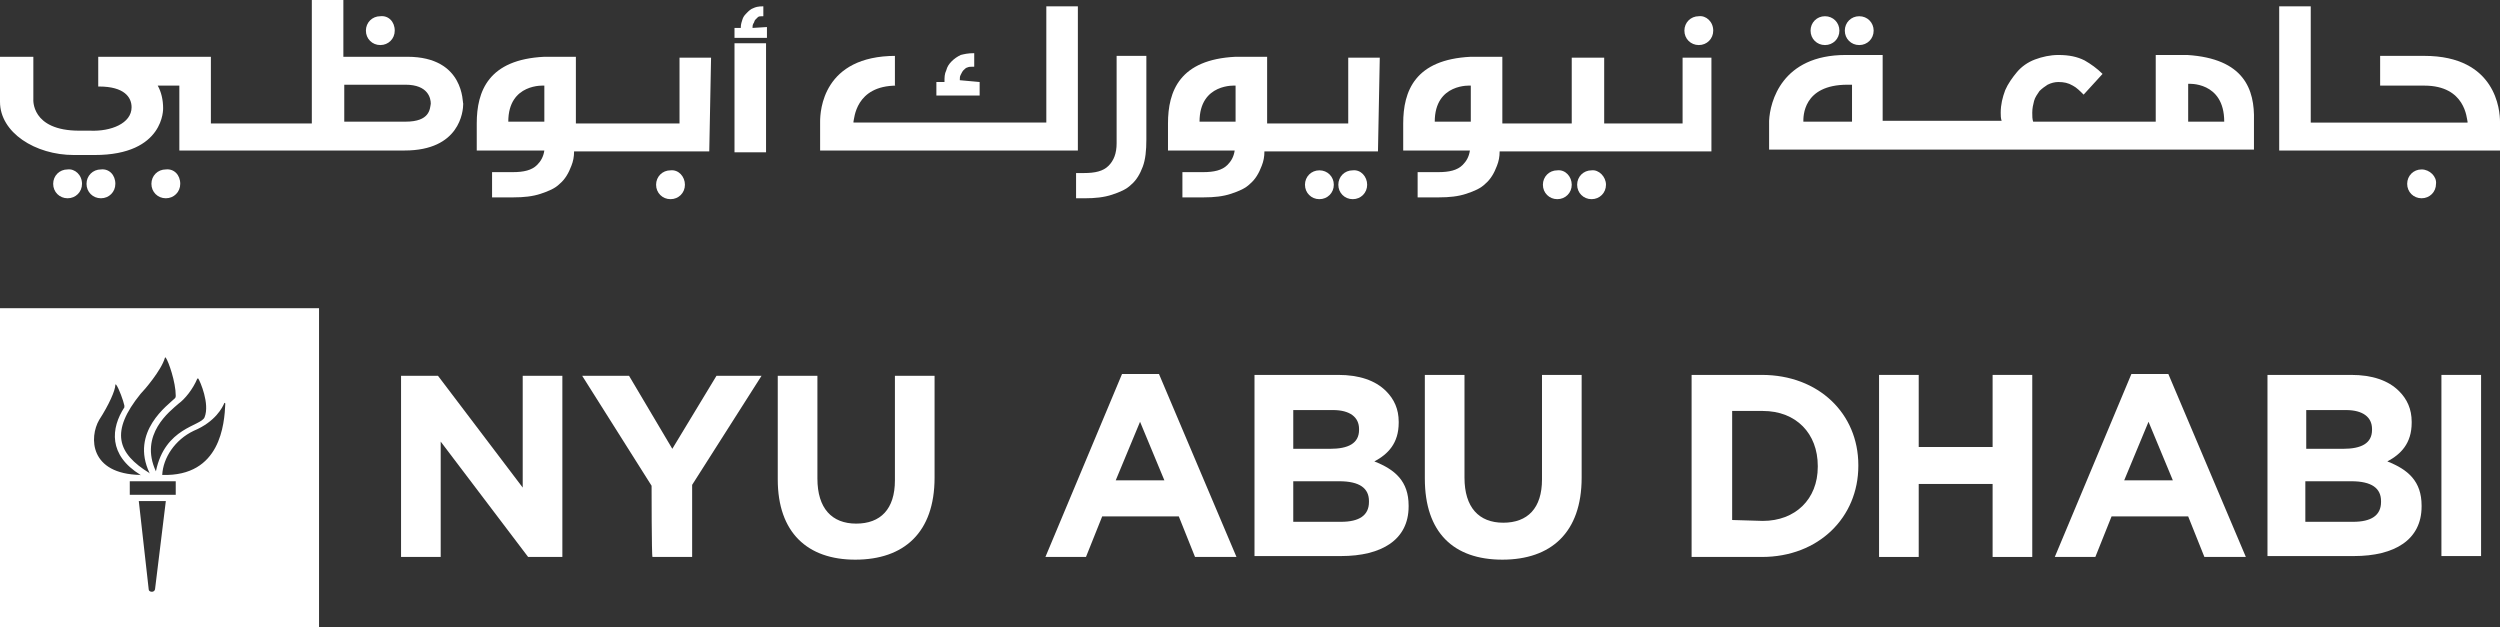
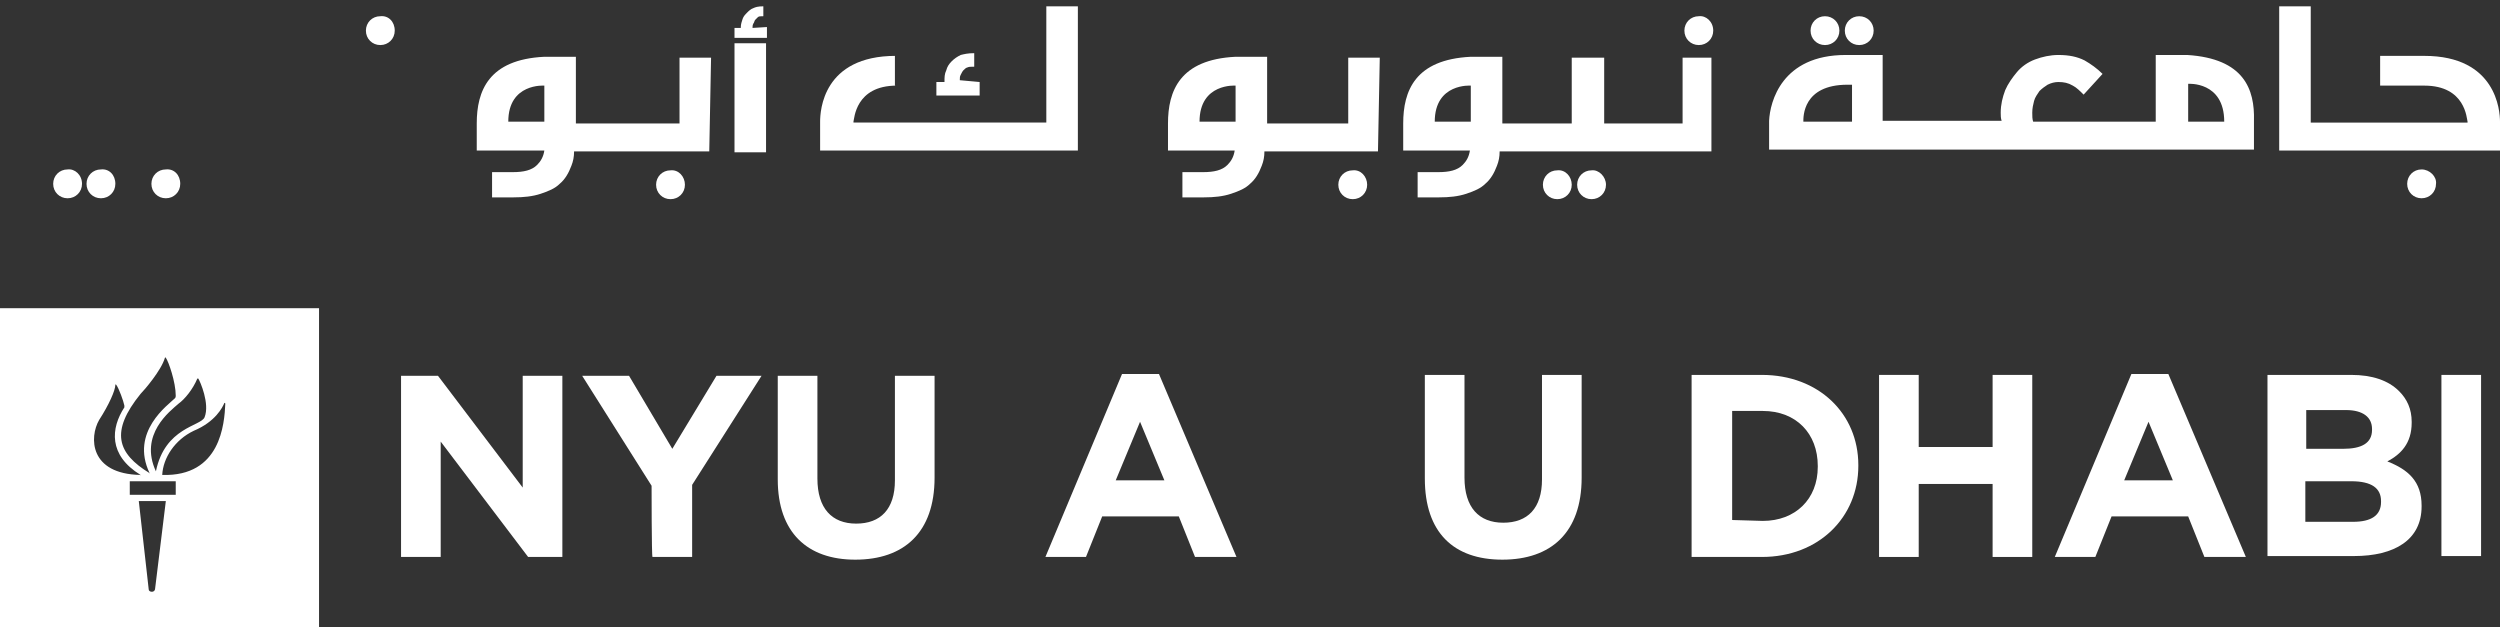
<svg xmlns="http://www.w3.org/2000/svg" id="Layer_1" data-name="Layer 1" viewBox="0 0 277.4 69.6">
  <rect x="0" y="0" width="277.4" height="69.6" fill="#333333" stroke="none" />
  <defs>
    <style>      .cls-1 {        fill: #fff;        stroke-width: 0px;      }    </style>
  </defs>
  <g>
    <path class="cls-1" d="M81.5,16.9V4.8h3.5v12.1h-3.5Z" />
    <path class="cls-1" d="M91,16.7h28.6V.7h-3.5v12.9h-21.4v-.1c.1-.3.2-4,4.8-4h-.2v-3.3h.1c-8.1,0-8.4,6.1-8.4,7.3v3.2Z" />
-     <path class="cls-1" d="M123.9,6.3v9.6c0,1.1-.3,1.9-.9,2.5s-1.5.8-2.7.8h-.9v2.8h1c1.1,0,2.1-.1,3-.4.9-.3,1.6-.6,2.1-1.1.6-.5,1-1.2,1.3-2s.4-1.8.4-3V6.2h-3.3v.1Z" />
    <path class="cls-1" d="M78.9,6.4h-3.5v7.3h-11.5v-7.4h-3.5c-6.2.3-7.5,3.8-7.5,7.4v3h7.5c-.1.7-.4,1.2-.8,1.6-.6.6-1.5.8-2.7.8h-2.3v2.8h2.4c1.1,0,2.1-.1,3-.4.9-.3,1.6-.6,2.1-1.1.6-.5,1-1.2,1.3-2,.2-.5.3-1,.3-1.6h15l.2-10.4h0ZM60.4,13.5h-4c0-4.3,4-4,4-4v4Z" />
    <path class="cls-1" d="M153.1,6.4h-3.5v7.3h-9v-7.4h-3.5c-6.2.3-7.5,3.8-7.5,7.4v3h7.4c-.1.7-.4,1.2-.8,1.6-.6.6-1.5.8-2.7.8h-2.3v2.8h2.4c1.1,0,2.1-.1,3-.4.9-.3,1.6-.6,2.1-1.1.6-.5,1-1.2,1.3-2,.2-.5.3-1,.3-1.6h12.6l.2-10.4h0ZM137.1,13.5h-4c0-4.3,4-4,4-4v4Z" />
    <path class="cls-1" d="M186.7,6.4v7.3h-8.7v-7.3h-3.6v7.3h-7.7v-7.4h-3.5c-6.2.3-7.5,3.8-7.5,7.4v3h7.4c-.1.7-.4,1.2-.8,1.6-.6.6-1.5.8-2.7.8h-2.3v2.8h2.4c1.1,0,2.1-.1,3-.4.9-.3,1.6-.6,2.1-1.1.6-.5,1-1.2,1.3-2,.2-.5.3-1,.3-1.6h23.5V6.4h-3.2ZM163.2,13.5h-4c0-4.3,4-4,4-4v4Z" />
-     <path class="cls-1" d="M45.2,6.3h-7.1V0h-3.5v13.7h-11.2v-7.4h-12.5v3.3h.1c2.8,0,3.6,1.2,3.6,2.3,0,1.8-2.3,2.7-4.6,2.6h-1.2c-5.4,0-5.1-3.5-5.1-3.5v-4.7H0v5c0,3.4,3.9,5.9,8.2,5.9h2.3c7.8,0,7.6-5.2,7.6-5.2,0-.9-.2-1.8-.6-2.5h2.4v7.2h25c6.1,0,6.5-4.3,6.5-5.2-.1,0,.2-5.2-6.2-5.2ZM45,13.5h-6.8v-4.1h6.8c2.5,0,2.8,1.5,2.8,2.1-.1.6-.1,2-2.8,2Z" />
    <path class="cls-1" d="M43.8,3.4c0,.9-.7,1.6-1.6,1.6s-1.6-.7-1.6-1.6.7-1.6,1.6-1.6c.9-.1,1.6.6,1.6,1.6Z" />
    <path class="cls-1" d="M190.1,3.4c0,.9-.7,1.6-1.6,1.6s-1.6-.7-1.6-1.6.7-1.6,1.6-1.6c.8-.1,1.6.6,1.6,1.6Z" />
    <path class="cls-1" d="M20,20.4c0,.9-.7,1.6-1.6,1.6s-1.6-.7-1.6-1.6.7-1.6,1.6-1.6c.9-.1,1.6.6,1.6,1.6Z" />
    <path class="cls-1" d="M76,20.5c0,.9-.7,1.6-1.6,1.6s-1.6-.7-1.6-1.6.7-1.6,1.6-1.6c.9-.1,1.6.7,1.6,1.6Z" />
    <g>
      <path class="cls-1" d="M9.1,20.4c0,.9-.7,1.6-1.6,1.6s-1.6-.7-1.6-1.6.7-1.6,1.6-1.6c.8-.1,1.6.6,1.6,1.6Z" />
      <path class="cls-1" d="M12.8,20.4c0,.9-.7,1.6-1.6,1.6s-1.6-.7-1.6-1.6.7-1.6,1.6-1.6c.9-.1,1.6.6,1.6,1.6Z" />
    </g>
    <g>
-       <path class="cls-1" d="M148,20.5c0,.9-.7,1.6-1.6,1.6s-1.6-.7-1.6-1.6.7-1.6,1.6-1.6,1.6.7,1.6,1.6Z" />
      <path class="cls-1" d="M151.7,20.5c0,.9-.7,1.6-1.6,1.6s-1.6-.7-1.6-1.6.7-1.6,1.6-1.6c.9-.1,1.6.7,1.6,1.6Z" />
    </g>
    <g>
      <path class="cls-1" d="M174.4,20.5c0,.9-.7,1.6-1.6,1.6s-1.6-.7-1.6-1.6.7-1.6,1.6-1.6c.9-.1,1.6.7,1.6,1.6Z" />
      <path class="cls-1" d="M178.2,20.5c0,.9-.7,1.6-1.6,1.6s-1.6-.7-1.6-1.6.7-1.6,1.6-1.6c.8-.1,1.6.7,1.6,1.6Z" />
    </g>
    <path class="cls-1" d="M83.5,3.1h0c0-.2,0-.3.1-.5.1-.1.1-.3.2-.4s.2-.2.3-.3.3-.1.6-.1V.7c-.6,0-.9.1-1.1.2-.3.1-.5.3-.7.5s-.4.4-.5.7c-.1.3-.2.6-.2.9h0v.1h-.7v1.1h3.6v-1.2l-1.6.1h0Z" />
    <path class="cls-1" d="M106.5,8.9h0c0-.3,0-.4.1-.6.1-.2.2-.4.3-.5s.3-.3.4-.3c.2-.1.4-.1.8-.1v-1.5c-.7,0-1.1.1-1.5.2-.4.2-.7.4-1,.7-.3.3-.5.6-.6,1-.2.4-.2.8-.2,1.2h0v.1h-.9v1.5h4.8v-1.5l-2.2-.2q0,.1,0,0Z" />
    <path class="cls-1" d="M269,6.2h-4.9v3.3h4.9c4.6,0,4.7,3.7,4.8,4v.1h-17.4V.7h-3.5v16h24.5v-3.2c0-1.2-.4-7.3-8.4-7.3Z" />
    <path class="cls-1" d="M268.7,18.8c-.9,0-1.6.7-1.6,1.6s.7,1.6,1.6,1.6,1.6-.7,1.6-1.6c.1-.8-.7-1.6-1.6-1.6Z" />
    <path class="cls-1" d="M202.5,5c.9,0,1.6-.7,1.6-1.6s-.7-1.6-1.6-1.6-1.6.7-1.6,1.6.7,1.6,1.6,1.6Z" />
    <path class="cls-1" d="M206.3,5c.9,0,1.6-.7,1.6-1.6s-.7-1.6-1.6-1.6-1.6.7-1.6,1.6.7,1.6,1.6,1.6Z" />
    <path class="cls-1" d="M242.7,6.1h-3.5v7.4h-13.6c-.1-.3-.1-.6-.1-1h0c0-.5.1-.9.2-1.3.1-.4.4-.8.6-1.1.3-.3.6-.5.9-.7.4-.2.8-.3,1.2-.3.6,0,1.1.1,1.6.4.4.2.8.6,1.2,1l2.1-2.3c-.6-.6-1.3-1.1-2-1.5-.8-.4-1.7-.6-2.9-.6-.9,0-1.8.2-2.6.5-.8.3-1.5.8-2,1.4s-1,1.3-1.3,2c-.3.8-.5,1.6-.5,2.5h0c0,.3,0,.6.1.9h-13.2v-7.3h-4.1c-7.1,0-8.4,5.2-8.5,7.3h0v.7h0v2.5h53.8v-3.2h0c.1-3.5-1.1-6.9-7.4-7.3ZM200.1,13.5c0-.5-.1-4.1,4.9-4.1h.5v4.1h-5.4ZM242.8,13.5v-4.2s4-.3,4,4.2h-4Z" />
  </g>
  <g>
    <path class="cls-1" d="M124.5,41.5h4.1l8.6,20.3h-4.6l-1.8-4.5h-8.5l-1.8,4.5h-4.5l8.5-20.3ZM129.2,53.3l-2.7-6.5-2.7,6.5h5.4Z" />
-     <path class="cls-1" d="M139.2,41.6h9.3c2.3,0,4.1.6,5.3,1.8.9.9,1.4,2,1.4,3.4v.1c0,2.3-1.2,3.5-2.7,4.3,2.3.9,3.8,2.2,3.8,4.9v.1c0,3.7-3,5.5-7.5,5.5h-9.6v-20.1ZM147.6,49.8c2,0,3.2-.6,3.2-2.1v-.1c0-1.3-1-2.1-2.9-2.1h-4.4v4.3h4.1ZM148.8,57.9c2,0,3.1-.7,3.1-2.2v-.1c0-1.4-1-2.2-3.3-2.2h-5.1v4.5h5.3Z" />
    <path class="cls-1" d="M158.1,53.1v-11.5h4.4v11.4c0,3.3,1.6,5,4.3,5s4.3-1.6,4.3-4.8v-11.6h4.4v11.4c0,6.1-3.4,9.1-8.8,9.1s-8.6-3-8.6-9" />
  </g>
  <path class="cls-1" d="M187.7,41.6h7.8c6.3,0,10.7,4.3,10.7,10v.1c0,5.7-4.4,10.1-10.7,10.1h-7.8v-20.2ZM195.6,57.8c3.6,0,6.1-2.4,6.1-6v-.1c0-3.6-2.4-6.1-6.1-6.1h-3.4v12.1l3.4.1h0Z" />
  <polygon class="cls-1" points="208.5 41.6 212.9 41.6 212.9 49.6 221.1 49.6 221.1 41.6 225.5 41.6 225.5 61.8 221.1 61.8 221.1 53.7 212.9 53.7 212.9 61.8 208.5 61.8 208.5 41.6" />
  <path class="cls-1" d="M236.5,41.5h4.1l8.6,20.3h-4.6l-1.8-4.5h-8.5l-1.8,4.5h-4.5l8.5-20.3ZM241.1,53.3l-2.7-6.5-2.7,6.5h5.4Z" />
  <path class="cls-1" d="M251.6,41.6h9.3c2.3,0,4.1.6,5.3,1.8.9.9,1.4,2,1.4,3.4v.1c0,2.3-1.2,3.5-2.7,4.3,2.3.9,3.8,2.2,3.8,4.9v.1c0,3.7-3,5.5-7.5,5.5h-9.6v-20.1h0ZM260,49.8c2,0,3.2-.6,3.2-2.1v-.1c0-1.3-1-2.1-2.9-2.1h-4.4v4.3h4.1ZM261.1,57.9c2,0,3.1-.7,3.1-2.2v-.1c0-1.4-1-2.2-3.3-2.2h-5.1v4.5h5.3Z" />
  <rect class="cls-1" x="270.9" y="41.6" width="4.4" height="20.1" />
  <g>
    <path class="cls-1" d="M44.5,41.7h4.1l9.4,12.4v-12.4h4.4v20.1h-3.8l-9.7-12.8v12.8h-4.4v-20.1Z" />
    <path class="cls-1" d="M72.3,53.9l-7.7-12.2h5.2l4.8,8.1,4.9-8.1h5l-7.7,12.1v8h-4.4c-.1,0-.1-7.9-.1-7.9Z" />
    <path class="cls-1" d="M86.3,53.2v-11.5h4.4v11.4c0,3.3,1.6,5,4.3,5s4.3-1.6,4.3-4.8v-11.6h4.4v11.3c0,6.1-3.4,9.1-8.8,9.1-5.3,0-8.6-3-8.6-8.9Z" />
  </g>
  <path class="cls-1" d="M35.4,69.6H0v-35.4h35.4v35.4h0ZM16.5,65.4c0,.3.6.4.7,0l1.2-9.8h-3l1.1,9.8h0ZM19.5,54.9v-1.5h-5.1v1.5h5.1ZM18,52.7c6.5.2,6.9-5.7,7-7.9,0-.1-.1-.1-.1-.1-.2.5-1,2.1-3.4,3.1-2.1,1-3.4,3-3.5,4.9-.1,0,0,0,0,0ZM17.3,52.3c1-4.9,5-5,5.4-6,.6-1.5-.5-4-.7-4.3h-.1c-.5,1.2-1.4,2.3-2.1,2.8-.9.8-4.4,3.4-2.5,7.5-.1.1,0,0,0,0ZM16.6,52.5c-2.2-4.6,2.1-7.6,2.8-8.3.1-.1.1-.2.1-.3,0-1.5-.8-3.8-1.1-4.2,0-.1-.1,0-.1,0-.4,1.4-2.3,3.6-2.7,4-3.4,4.2-2.6,6.6,1,8.8-.1.1,0,.1,0,0ZM15.6,52.7c-3.6-2.2-3.3-5.2-1.8-7.5v-.2c-.1-.5-.6-1.9-.9-2.3q-.1-.1-.1,0c0,.6-.7,2.2-1.8,3.9-1.1,1.9-1.1,6,4.6,6.1,0,.1.1,0,0,0Z" />
</svg>